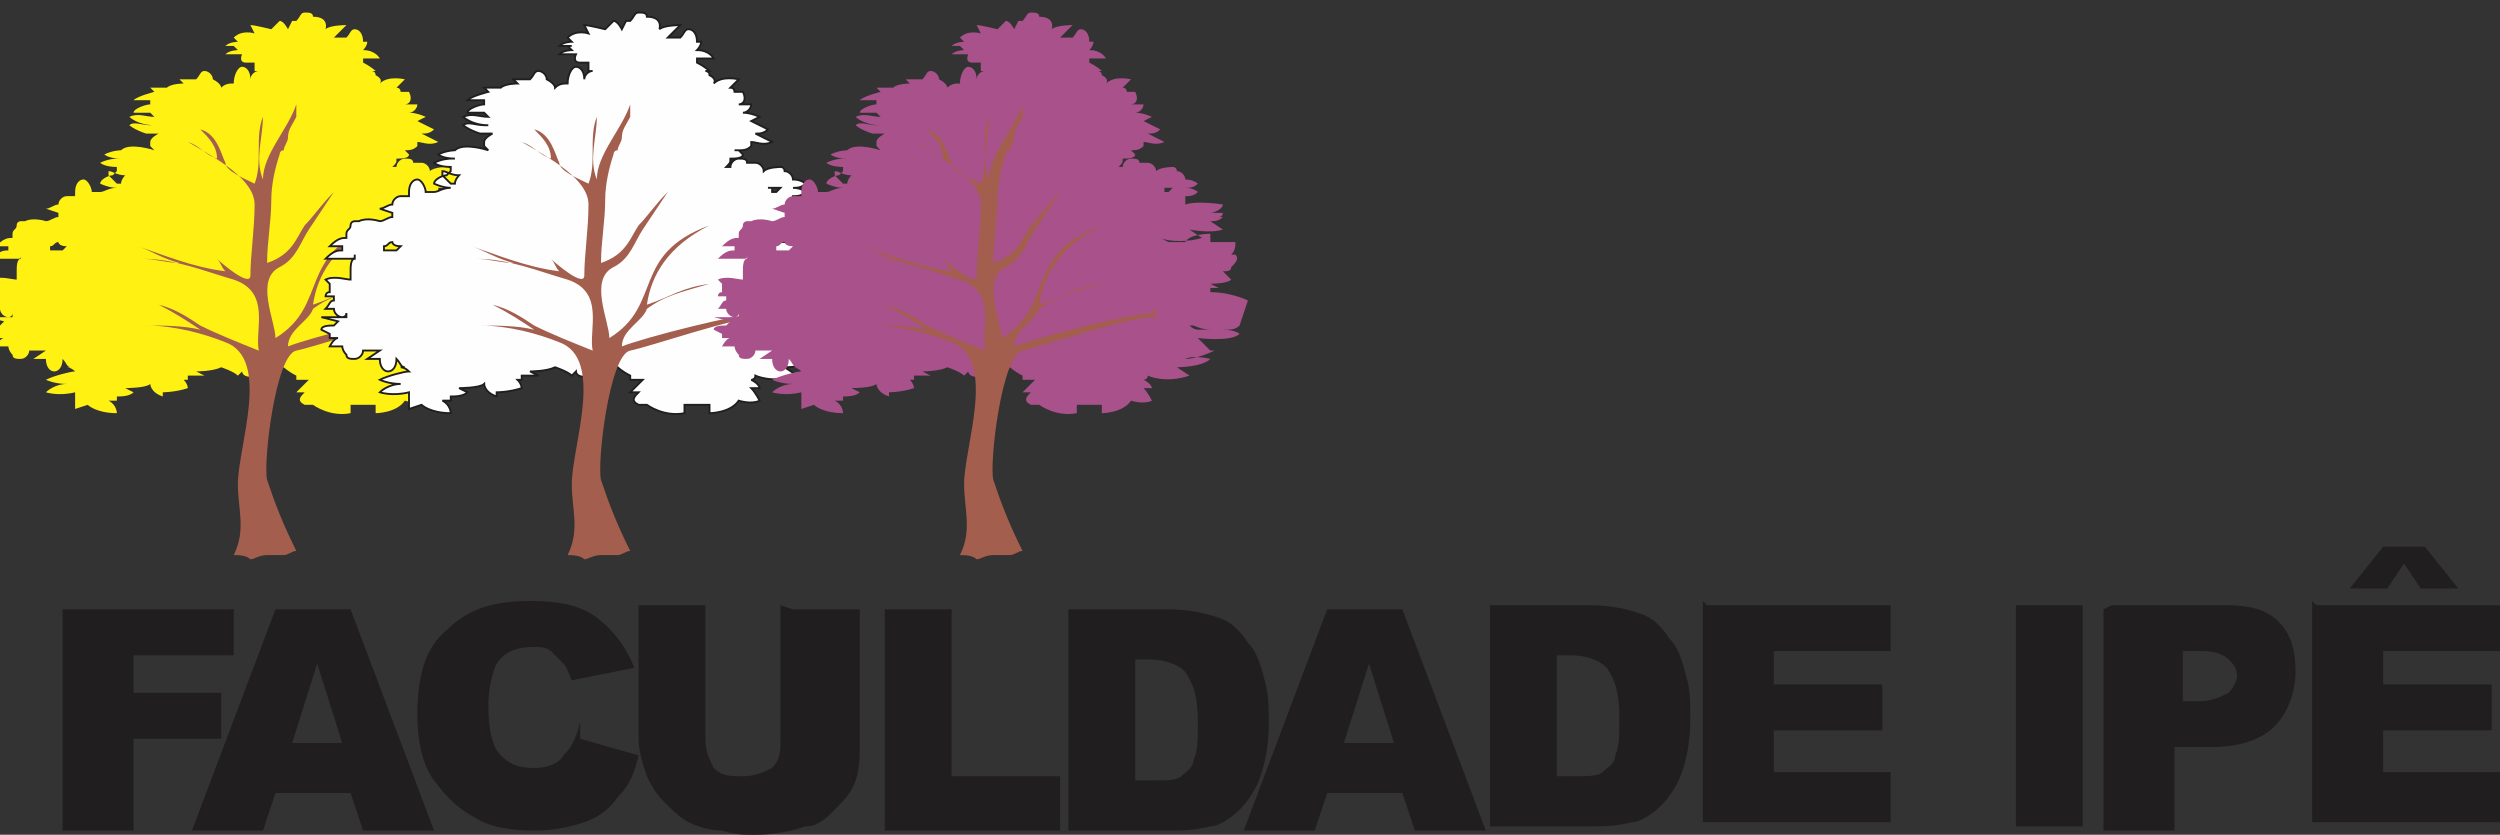
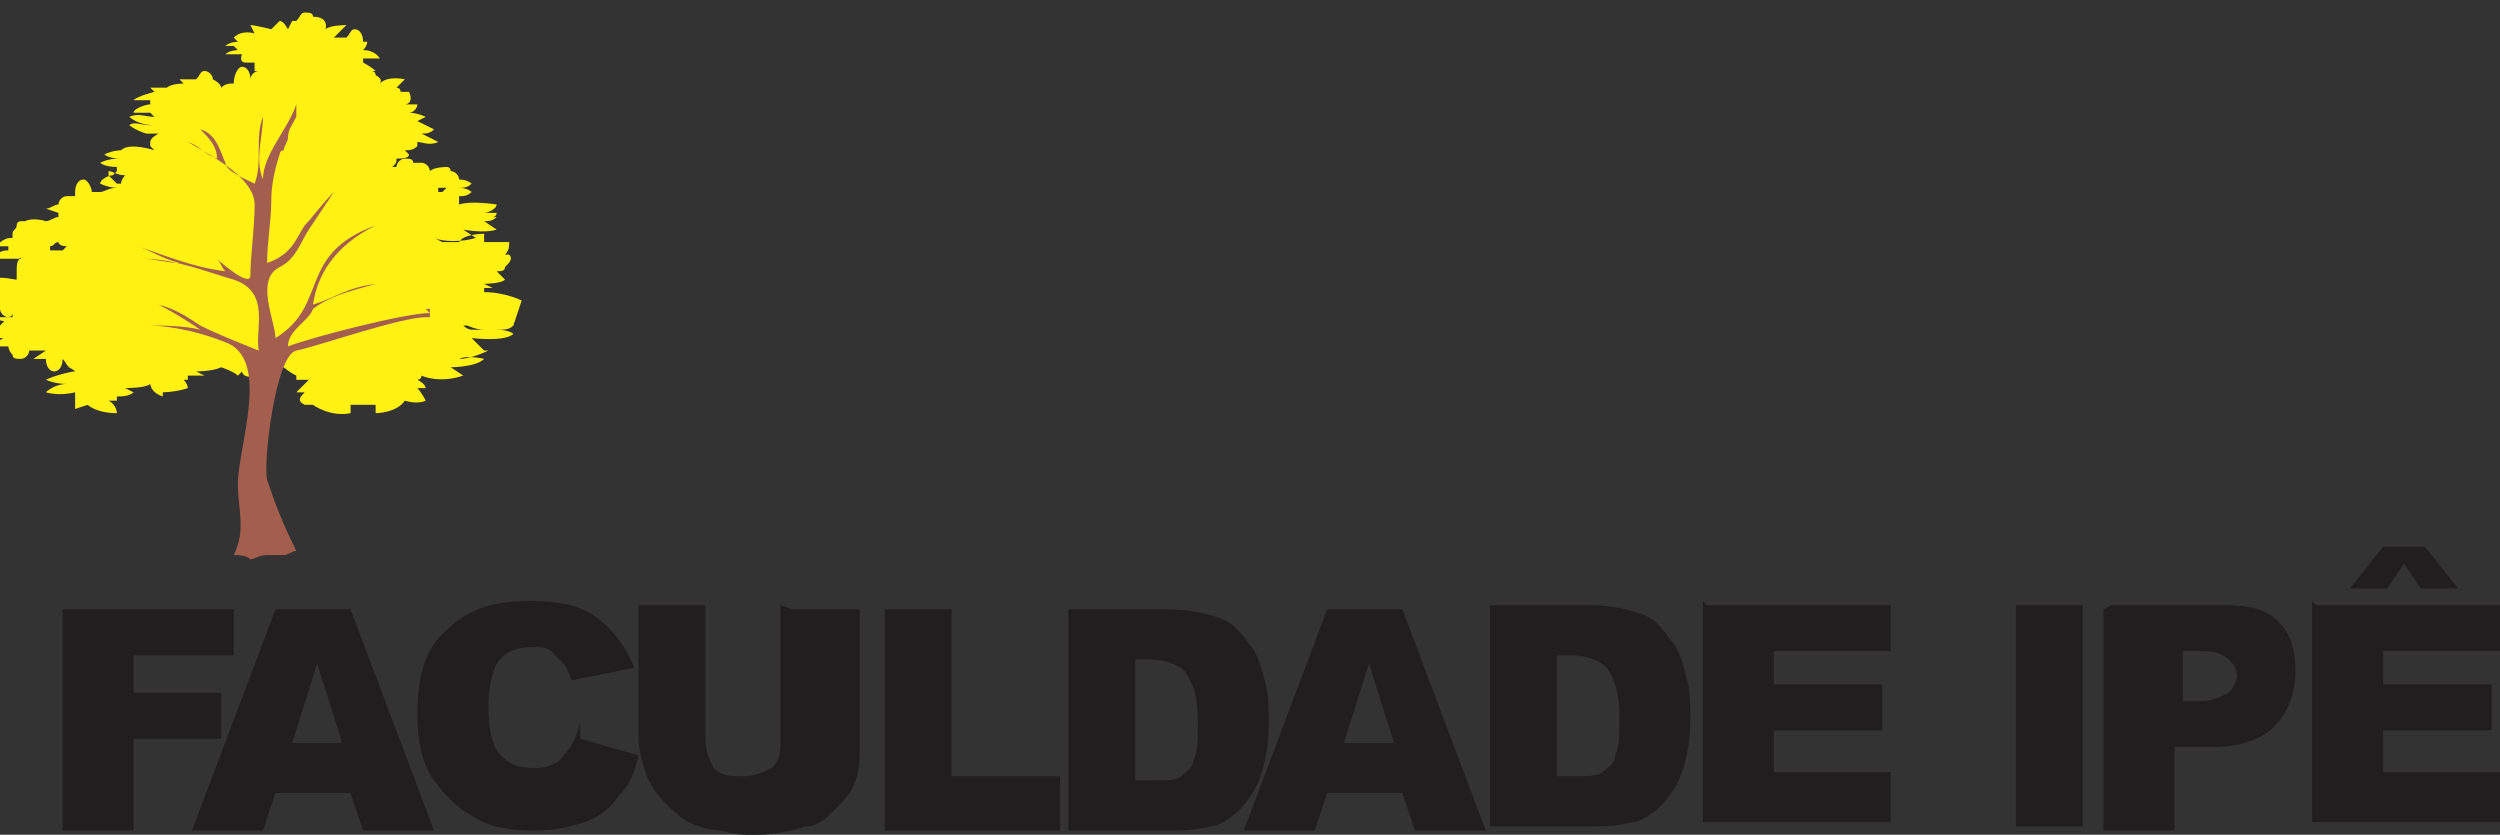
<svg xmlns="http://www.w3.org/2000/svg" xml:space="preserve" width="599px" height="200px" shape-rendering="geometricPrecision" text-rendering="geometricPrecision" image-rendering="optimizeQuality" fill-rule="evenodd" clip-rule="evenodd" viewBox="0 0 599 200">
  <rect x="0" y="0" width="599" height="200" fill="#333333" stroke="none" />
  <g id="Camada_x0020_1">
    <path fill="#201E1E" fill-rule="nonzero" d="M15 146l41 0 0 11 -24 0 0 9 21 0 0 11 -21 0 0 22 -17 0 0 -53zm70 44l-19 0 -3 9 -17 0 20 -53 18 0 20 53 -17 0 -3 -9zm-3 -12l-6 -19 -6 19 12 0zm57 -1l14 4c-1,4 -2,7 -5,10 -2,3 -5,5 -8,6 -3,1 -7,2 -12,2 -6,0 -11,-1 -14,-3 -4,-2 -7,-5 -10,-9 -3,-4 -4,-10 -4,-16 0,-9 2,-16 7,-20 5,-5 11,-7 20,-7 7,0 12,1 16,4 4,3 7,7 9,12l-15 3c-1,-2 -1,-3 -2,-4 -1,-1 -2,-2 -3,-3 -1,-1 -3,-1 -4,-1 -4,0 -7,1 -9,4 -1,2 -2,6 -2,10 0,6 1,10 3,12 2,2 4,3 8,3 3,0 6,-1 7,-3 2,-2 3,-4 4,-8zm51 -31l16 0 0 32c0,3 0,6 -1,9 -1,3 -3,5 -5,7 -2,2 -4,4 -7,4 -3,1 -7,2 -12,2 -3,0 -5,0 -8,-1 -3,0 -6,-1 -8,-2 -2,-1 -4,-3 -6,-5 -2,-2 -3,-4 -4,-6 -1,-3 -2,-6 -2,-9l0 -32 16 0 0 32c0,3 1,5 2,7 2,2 4,2 7,2 3,0 5,-1 7,-2 2,-2 2,-4 2,-7l0 -32zm22 0l16 0 0 40 26 0 0 13 -42 0 0 -53zm44 0l24 0c5,0 9,1 12,2 3,1 5,3 7,6 2,2 3,5 4,9 1,3 1,7 1,10 0,6 -1,10 -2,13 -1,3 -3,6 -5,8 -2,2 -5,4 -7,4 -4,1 -7,1 -10,1l-24 0 0 -53zm16 12l0 29 4 0c3,0 6,0 7,-1 1,-1 3,-2 3,-4 1,-2 1,-5 1,-9 0,-6 -1,-9 -3,-12 -2,-2 -5,-3 -9,-3l-4 0zm65 32l-19 0 -3 9 -17 0 20 -53 18 0 20 53 -17 0 -3 -9zm-3 -12l-6 -19 -6 19 12 0zm23 -33l24 0c5,0 9,1 12,2 3,1 5,3 7,6 2,2 3,5 4,9 1,3 1,7 1,10 0,6 -1,10 -2,13 -1,3 -3,6 -5,8 -2,2 -5,4 -7,4 -4,1 -7,1 -10,1l-24 0 0 -53zm16 12l0 29 4 0c3,0 6,0 7,-1 1,-1 3,-2 3,-4 1,-2 1,-5 1,-9 0,-6 -1,-9 -3,-12 -2,-2 -5,-3 -9,-3l-4 0zm36 -12l44 0 0 11 -28 0 0 8 26 0 0 11 -26 0 0 10 28 0 0 12 -45 0 0 -53zm74 0l16 0 0 53 -16 0 0 -53zm23 0l27 0c6,0 10,1 13,4 3,3 4,7 4,12 0,5 -2,10 -5,13 -3,3 -8,5 -15,5l-9 0 0 20 -17 0 0 -53zm17 23l4 0c3,0 5,-1 7,-2 1,-1 2,-3 2,-4 0,-2 -1,-3 -2,-4 -1,-1 -3,-2 -6,-2l-5 0 0 12zm32 -23l44 0 0 11 -28 0 0 8 26 0 0 11 -26 0 0 10 28 0 0 12 -45 0 0 -53zm16 -14l10 0 8 10 -9 0 -4 -6 -4 6 -9 0 8 -10z" />
    <path fill="#FFF212" d="M113 79c0,0 -1,0 -2,-1 0,0 0,0 1,0 0,0 2,1 4,1 -1,0 -1,0 -2,0zm-84 -35c0,0 -1,0 -1,0 0,0 -1,-1 -2,-2 0,0 0,0 0,-1 1,0 2,1 4,1 0,0 -1,1 -1,2zm-14 16c0,0 0,0 0,0 -1,0 -2,0 -3,0 0,0 0,0 0,-1 1,0 1,-1 2,-1 0,0 0,1 2,1l0 0zm89 -15l2 0 1 0c0,0 -1,1 -1,1 0,0 -1,0 -1,0 0,0 0,0 0,-1zm21 27c0,0 -4,-2 -9,-2l0 -1c1,0 1,0 2,0l-2 -1c0,0 4,0 5,-1l-2 -2c1,0 2,0 2,-1l0 0c1,-1 2,-2 1,-3l-1 0c1,-1 1,-2 1,-3l-6 0 0 -2c0,0 -5,0 -6,2 0,0 -2,0 -4,0 0,0 0,0 0,0l-2 -1c0,0 0,0 0,0 2,1 7,1 10,0l-3 -2c0,0 5,1 8,0l-3 -2c1,0 2,0 3,-1l-1 0c1,0 1,-1 1,-1 0,0 -1,0 -3,0 1,0 3,-1 3,-2 0,0 -6,-1 -9,0l0 -2c1,0 2,0 3,-1 0,0 -1,-1 -3,-1 0,0 0,0 0,0 1,0 2,0 3,-1 0,0 -1,-1 -3,-1 0,-1 -1,-2 -2,-2 0,0 0,-1 -1,-1 0,0 -3,0 -4,1 0,-1 -1,-2 -2,-2 0,0 -1,0 -1,0l-1 0 0 0c0,-1 -1,-1 -2,-1 -1,0 -2,1 -2,2 0,0 -1,0 -1,0 1,-1 1,-1 1,-2 1,0 3,0 3,-1l-1 -1c-1,0 -1,0 -1,0l1 0c1,0 2,0 3,-1 0,0 0,0 0,-1 1,0 3,1 5,0l-4 -2 0 0c1,0 2,0 3,-1l-4 -2 2 -1c0,0 -2,-1 -4,-1 0,0 0,0 0,0 1,0 2,-1 2,-2 0,0 -1,0 -2,0 0,0 0,0 0,0l-1 0 0 0c1,0 2,-1 1,-3l-1 0 0 0c0,0 -1,0 -1,0 0,0 0,-1 -1,-1l2 -2c0,0 -4,-1 -6,1 0,0 1,-1 -1,-2 0,-1 -1,-1 -1,-1l1 0c0,0 -1,-1 -3,-2l0 0c0,0 0,0 0,-1l4 0c0,0 -1,-2 -4,-2l0 0c0,0 1,-1 1,-2l-1 0c0,-2 -1,-3 -2,-3 -1,0 -1,1 -2,2 -1,0 -1,0 -2,0 0,0 -1,0 -1,0l3 -3c0,0 -4,0 -5,1 0,0 1,-3 -3,-3l0 0c0,-1 -1,-1 -2,-1 -1,0 -1,1 -2,2 0,0 -1,0 -1,0l-1 2c0,0 -1,-2 -2,-2l-2 2c0,0 -4,-1 -5,-1l1 2c0,0 -3,-1 -5,1l1 1c0,0 -2,0 -3,1l3 0c0,0 0,0 -1,0l1 1c0,0 -2,0 -3,1l4 0c0,0 -1,2 1,2l2 0 0 1c0,0 0,0 0,0l0 0 0 1c0,0 0,0 1,0 0,0 0,0 0,0 -1,0 -2,1 -2,2l0 0c0,-2 -1,-3 -2,-3 -1,0 -2,2 -2,4 -1,0 -2,0 -3,1 0,0 0,-1 -2,-2 0,-1 -1,-2 -2,-2 -1,0 -1,1 -2,2 -1,0 -3,0 -4,0l1 1c0,0 -3,0 -4,1 -1,0 -3,0 -4,0l1 1c0,0 -4,1 -5,2l4 0 0 1c-1,0 -4,1 -4,2l4 0 1 1c-2,0 -4,-1 -6,0 0,0 2,2 6,2 0,0 0,0 -1,0 -2,0 -4,-1 -5,0 0,0 1,1 4,2 0,0 0,0 0,0l1 0c0,0 1,0 2,0 0,0 -2,1 -2,2 0,0 0,0 0,0l0 0c0,0 0,0 0,1l0 0 1 1c0,0 -6,-2 -8,0 0,0 -2,0 -4,1 0,0 1,1 4,1 0,0 -1,0 -1,0 0,0 -2,0 -4,1 0,0 1,1 4,1 0,0 0,1 0,1l-1 1c0,0 0,0 0,0 -1,0 -3,1 -3,2 0,0 2,1 4,1 -2,0 -3,1 -4,1 0,0 -1,0 -1,0 0,0 -1,0 -1,0 0,-1 -1,-3 -2,-3 -1,0 -2,1 -2,3 0,0 0,1 0,1 0,0 0,0 0,0 -1,0 -2,0 -2,0 0,0 0,0 0,0 -1,0 -2,1 -2,2 -1,0 -2,1 -3,1l3 1c0,0 0,0 0,0 0,0 0,0 0,1 -1,0 -2,1 -3,1l0 0 0 0c0,0 -3,-1 -5,0 0,0 -1,0 -1,0 0,0 -1,0 -1,1l0 0c0,1 -1,1 -1,2 0,0 0,1 0,1 0,0 0,0 0,0 -1,0 -2,0 -4,2 0,0 2,0 3,0 0,0 0,1 0,1 -1,0 -2,0 -4,2 0,0 2,0 5,0 0,0 0,0 1,0 1,0 1,0 1,-1 0,0 0,0 0,0l0 1c-1,0 -1,2 -1,3 0,0 0,1 0,1 0,0 0,0 0,1 -1,0 -4,-1 -6,0l1 1c0,0 0,1 0,2 0,0 0,0 0,0l0 0c-1,0 -1,1 -1,1l2 0c0,0 0,1 0,1 -1,0 -1,1 -2,2l2 0c0,1 1,2 2,2 0,0 1,0 1,-1l0 1c-2,0 -5,0 -6,0l4 1c0,0 0,0 -1,1 -1,0 -3,0 -3,1l2 1c0,0 0,0 0,1l2 0c-1,0 -2,2 -2,2l3 0c0,0 0,1 1,2 0,1 1,1 2,1 1,0 2,-1 2,-2 1,0 2,0 4,0l-3 2c0,0 2,0 3,0 0,0 0,0 0,0 0,2 1,3 2,3 1,0 2,-1 2,-3 0,0 0,0 0,0 0,0 0,0 0,0 1,1 1,2 2,2 0,0 -1,0 -1,0 0,0 1,0 2,1 -1,0 -5,1 -7,2 0,0 2,1 5,1 -2,0 -4,1 -5,2 0,0 3,1 7,0 0,0 0,0 0,1 0,1 0,2 0,3l3 -1c0,0 2,2 7,2 0,0 0,-2 -2,-3 1,0 1,0 2,0 0,0 0,0 0,-1 1,0 3,0 4,-1l-2 -1c0,0 5,0 6,-1 0,0 0,2 3,3l0 -1c0,0 3,0 6,-1 0,0 0,-1 -1,-2 0,0 0,0 1,0 0,0 0,0 0,-1 1,0 2,0 4,0l-2 -1c0,0 4,0 6,-1 0,0 3,1 4,2l1 -1c0,0 0,2 4,1 0,0 2,0 6,-2 0,0 1,1 3,2 0,0 0,0 0,1l3 0c0,0 -2,2 -3,3l1 0c0,0 0,0 1,0l0 0c-1,1 -2,2 0,3l2 0c0,0 4,3 9,2l0 -2c0,0 4,0 6,0l0 2c0,0 5,0 7,-3 0,0 3,1 5,0 0,0 -1,-2 -2,-3 1,0 2,0 2,0 0,0 0,-1 -2,-2 0,0 1,0 1,-1 0,0 4,2 10,0l-3 -2c0,0 6,0 8,-2 0,0 -4,-1 -6,0 0,0 0,0 0,0 2,0 5,-1 7,-2 0,0 -1,0 -2,0 0,0 0,0 1,0l-3 -3c0,0 8,1 10,-1 0,0 -1,-1 -4,-1 2,0 3,0 4,-1z" />
    <path fill="#A45E4D" d="M103 75c0,0 0,0 0,-1 0,0 -1,0 -1,0l1 1c-6,0 -29,6 -34,8 0,-4 5,-6 6,-9 4,-3 8,-4 15,-6 -7,1 -9,3 -15,5 1,-7 5,-14 15,-19 -19,7 -11,19 -24,27 0,-4 -5,-14 1,-17 4,-2 5,-6 7,-9 2,-3 4,-6 6,-9 0,0 0,0 0,0 -3,3 -5,6 -7,8 -2,3 -3,7 -9,9 0,-5 1,-10 1,-15 0,-4 1,-8 2,-11 0,0 0,-1 1,-1 0,-1 1,-2 1,-3 0,-2 1,-3 2,-5 0,-1 0,-2 0,-3 -2,6 -8,12 -8,18 -2,-5 0,-10 0,-15 -2,5 0,11 -2,16 -2,-1 -7,-3 -7,-5 -1,-2 -2,-7 -6,-8 2,2 4,4 4,7 -3,-1 -4,-3 -7,-4 7,4 16,9 16,15 0,6 -1,12 -1,17 0,0 0,0 0,0 0,3 -7,-3 -8,-4 1,1 1,2 2,3 -8,-1 -15,-4 -21,-6 3,1 6,3 10,4 -3,0 -6,-1 -9,-1 8,0 15,3 22,5 9,3 5,12 6,17 -5,-2 -10,-4 -14,-6 -3,-2 -6,-4 -10,-5 4,2 7,4 10,6 -4,-1 -9,-1 -13,-1 7,0 14,2 19,4 11,4 3,25 3,34 0,6 2,11 -1,17 0,0 0,0 0,0 1,0 3,0 4,1 1,0 2,-1 4,-1 1,0 2,0 3,0 0,0 1,0 1,0 1,0 2,-1 3,-1 0,0 0,0 0,0 -3,-6 -5,-11 -7,-17 -1,-4 2,-30 7,-31 5,-1 25,-8 31,-8 0,0 1,0 1,0 0,0 0,0 0,-1z" />
-     <path fill="#FEFEFE" stroke="#201E1E" stroke-width="0.451" d="M193 79c0,0 -1,0 -2,-1 0,0 0,0 1,0 0,0 2,1 4,1 -1,0 -1,0 -2,0zm-84 -35c0,0 -1,0 -1,0 0,0 -1,-1 -2,-2 0,0 0,0 0,-1 1,0 2,1 4,1 0,0 -1,1 -1,2zm-14 16c0,0 0,0 0,0 -1,0 -2,0 -3,0 0,0 0,0 0,-1 1,0 1,-1 2,-1 0,0 0,1 2,1l0 0zm89 -15l2 0 1 0c0,0 -1,1 -1,1 0,0 -1,0 -1,0 0,0 0,0 0,-1zm21 27c0,0 -4,-2 -9,-2l0 -1c1,0 1,0 2,0l-2 -1c0,0 4,0 5,-1l-2 -2c1,0 2,0 2,-1l0 0c1,-1 2,-2 1,-3l-1 0c1,-1 1,-2 1,-3l-6 0 0 -2c0,0 -5,0 -6,2 0,0 -2,0 -4,0 0,0 0,0 0,0l-2 -1c0,0 0,0 0,0 2,1 7,1 10,0l-3 -2c0,0 5,1 8,0l-3 -2c1,0 2,0 3,-1l-1 0c1,0 1,-1 1,-1 0,0 -1,0 -3,0 1,0 3,-1 3,-2 0,0 -6,-1 -9,0l0 -2c1,0 2,0 3,-1 0,0 -1,-1 -3,-1 0,0 0,0 0,0 1,0 2,0 3,-1 0,0 -1,-1 -3,-1 0,-1 -1,-2 -2,-2 0,0 0,-1 -1,-1 0,0 -3,0 -4,1 0,-1 -1,-2 -2,-2 0,0 -1,0 -1,0l-1 0 0 0c0,-1 -1,-1 -2,-1 -1,0 -2,1 -2,2 0,0 -1,0 -1,0 1,-1 1,-1 1,-2 1,0 3,0 3,-1l-1 -1c-1,0 -1,0 -1,0l1 0c1,0 2,0 3,-1 0,0 0,0 0,-1 1,0 3,1 5,0l-4 -2 0 0c1,0 2,0 3,-1l-4 -2 2 -1c0,0 -2,-1 -4,-1 0,0 0,0 0,0 1,0 2,-1 2,-2 0,0 -1,0 -2,0 0,0 0,0 0,0l-1 0 0 0c1,0 2,-1 1,-3l-1 0 0 0c0,0 -1,0 -1,0 0,0 0,-1 -1,-1l2 -2c0,0 -4,-1 -6,1 0,0 1,-1 -1,-2 0,-1 -1,-1 -1,-1l1 0c0,0 -1,-1 -3,-2l0 0c0,0 0,0 0,-1l4 0c0,0 -1,-2 -4,-2l0 0c0,0 1,-1 1,-2l-1 0c0,-2 -1,-3 -2,-3 -1,0 -1,1 -2,2 -1,0 -1,0 -2,0 0,0 -1,0 -1,0l3 -3c0,0 -4,0 -5,1 0,0 1,-3 -3,-3l0 0c0,-1 -1,-1 -2,-1 -1,0 -1,1 -2,2 0,0 -1,0 -1,0l-1 2c0,0 -1,-2 -2,-2l-2 2c0,0 -4,-1 -5,-1l1 2c0,0 -3,-1 -5,1l1 1c0,0 -2,0 -3,1l3 0c0,0 0,0 -1,0l1 1c0,0 -2,0 -3,1l4 0c0,0 -1,2 1,2l2 0 0 1c0,0 0,0 0,0l0 0 0 1c0,0 0,0 1,0 0,0 0,0 0,0 -1,0 -2,1 -2,2l0 0c0,-2 -1,-3 -2,-3 -1,0 -2,2 -2,4 -1,0 -2,0 -3,1 0,0 0,-1 -2,-2 0,-1 -1,-2 -2,-2 -1,0 -1,1 -2,2 -1,0 -3,0 -4,0l1 1c0,0 -3,0 -4,1 -1,0 -3,0 -4,0l1 1c0,0 -4,1 -5,2l4 0 0 1c-1,0 -4,1 -4,2l4 0 1 1c-2,0 -4,-1 -6,0 0,0 2,2 6,2 0,0 0,0 -1,0 -2,0 -4,-1 -5,0 0,0 1,1 4,2 0,0 0,0 0,0l1 0c0,0 1,0 2,0 0,0 -2,1 -2,2 0,0 0,0 0,0l0 0c0,0 0,0 0,1l0 0 1 1c0,0 -6,-2 -8,0 0,0 -2,0 -4,1 0,0 1,1 4,1 0,0 -1,0 -1,0 0,0 -2,0 -4,1 0,0 1,1 4,1 0,0 0,1 0,1l-1 1c0,0 0,0 0,0 -1,0 -3,1 -3,2 0,0 2,1 4,1 -2,0 -3,1 -4,1 0,0 -1,0 -1,0 0,0 -1,0 -1,0 0,-1 -1,-3 -2,-3 -1,0 -2,1 -2,3 0,0 0,1 0,1 0,0 0,0 0,0 -1,0 -2,0 -2,0 0,0 0,0 0,0 -1,0 -2,1 -2,2 -1,0 -2,1 -3,1l3 1c0,0 0,0 0,0 0,0 0,0 0,1 -1,0 -2,1 -3,1l0 0 0 0c0,0 -3,-1 -5,0 0,0 -1,0 -1,0 0,0 -1,0 -1,1l0 0c0,1 -1,1 -1,2 0,0 0,1 0,1 0,0 0,0 0,0 -1,0 -2,0 -4,2 0,0 2,0 3,0 0,0 0,1 0,1 -1,0 -2,0 -4,2 0,0 2,0 5,0 0,0 0,0 1,0 1,0 1,0 1,-1 0,0 0,0 0,0l0 1c-1,0 -1,2 -1,3 0,0 0,1 0,1 0,0 0,0 0,1 -1,0 -4,-1 -6,0l1 1c0,0 0,1 0,2 0,0 0,0 0,0l0 0c-1,0 -1,1 -1,1l2 0c0,0 0,1 0,1 -1,0 -1,1 -2,2l2 0c0,1 1,2 2,2 0,0 1,0 1,-1l0 1c-2,0 -5,0 -6,0l4 1c0,0 0,0 -1,1 -1,0 -3,0 -3,1l2 1c0,0 0,0 0,1l2 0c-1,0 -2,2 -2,2l3 0c0,0 0,1 1,2 0,1 1,1 2,1 1,0 2,-1 2,-2 1,0 2,0 4,0l-3 2c0,0 2,0 3,0 0,0 0,0 0,0 0,2 1,3 2,3 1,0 2,-1 2,-3 0,0 0,0 0,0 0,0 0,0 0,0 1,1 1,2 2,2 0,0 -1,0 -1,0 0,0 1,0 2,1 -1,0 -5,1 -7,2 0,0 2,1 5,1 -2,0 -4,1 -5,2 0,0 3,1 7,0 0,0 0,0 0,1 0,1 0,2 0,3l3 -1c0,0 2,2 7,2 0,0 0,-2 -2,-3 1,0 1,0 2,0 0,0 0,0 0,-1 1,0 3,0 4,-1l-2 -1c0,0 5,0 6,-1 0,0 0,2 3,3l0 -1c0,0 3,0 6,-1 0,0 0,-1 -1,-2 0,0 0,0 1,0 0,0 0,0 0,-1 1,0 2,0 4,0l-2 -1c0,0 4,0 6,-1 0,0 3,1 4,2l1 -1c0,0 0,2 4,1 0,0 2,0 6,-2 0,0 1,1 3,2 0,0 0,0 0,1l3 0c0,0 -2,2 -3,3l1 0c0,0 0,0 1,0l0 0c-1,1 -2,2 0,3l2 0c0,0 4,3 9,2l0 -2c0,0 4,0 6,0l0 2c0,0 5,0 7,-3 0,0 3,1 5,0 0,0 -1,-2 -2,-3 1,0 2,0 2,0 0,0 0,-1 -2,-2 0,0 1,0 1,-1 0,0 4,2 10,0l-3 -2c0,0 6,0 8,-2 0,0 -4,-1 -6,0 0,0 0,0 0,0 2,0 5,-1 7,-2 0,0 -1,0 -2,0 0,0 0,0 1,0l-3 -3c0,0 8,1 10,-1 0,0 -1,-1 -4,-1 2,0 3,0 4,-1z" />
-     <path fill="#A45E4D" d="M183 75c0,0 0,0 0,-1 0,0 -1,0 -1,0l1 1c-6,0 -29,6 -34,8 0,-4 5,-6 6,-9 4,-3 8,-4 15,-6 -7,1 -9,3 -15,5 1,-7 5,-14 15,-19 -19,7 -11,19 -24,27 0,-4 -5,-14 1,-17 4,-2 5,-6 7,-9 2,-3 4,-6 6,-9 0,0 0,0 0,0 -3,3 -5,6 -7,8 -2,3 -3,7 -9,9 0,-5 1,-10 1,-15 0,-4 1,-8 2,-11 0,0 0,-1 1,-1 0,-1 1,-2 1,-3 0,-2 1,-3 2,-5 0,-1 0,-2 0,-3 -2,6 -8,12 -8,18 -2,-5 0,-10 0,-15 -2,5 0,11 -2,16 -2,-1 -7,-3 -7,-5 -1,-2 -2,-7 -6,-8 2,2 4,4 4,7 -3,-1 -4,-3 -7,-4 7,4 16,9 16,15 0,6 -1,12 -1,17 0,0 0,0 0,0 0,3 -7,-3 -8,-4 1,1 1,2 2,3 -8,-1 -15,-4 -21,-6 3,1 6,3 10,4 -3,0 -6,-1 -9,-1 8,0 15,3 22,5 9,3 5,12 6,17 -5,-2 -10,-4 -14,-6 -3,-2 -6,-4 -10,-5 4,2 7,4 10,6 -4,-1 -9,-1 -13,-1 7,0 14,2 19,4 11,4 3,25 3,34 0,6 2,11 -1,17 0,0 0,0 0,0 1,0 3,0 4,1 1,0 2,-1 4,-1 1,0 2,0 3,0 0,0 1,0 1,0 1,0 2,-1 3,-1 0,0 0,0 0,0 -3,-6 -5,-11 -7,-17 -1,-4 2,-30 7,-31 5,-1 25,-8 31,-8 0,0 1,0 1,0 0,0 0,0 0,-1z" />
-     <path fill="#A8518A" d="M287 79c0,0 -1,0 -2,-1 0,0 0,0 1,0 0,0 2,1 4,1 -1,0 -1,0 -2,0zm-84 -35c0,0 -1,0 -1,0 0,0 -1,-1 -2,-2 0,0 0,0 0,-1 1,0 2,1 4,1 0,0 -1,1 -1,2zm-14 16c0,0 0,0 0,0 -1,0 -2,0 -3,0 0,0 0,0 0,-1 1,0 1,-1 2,-1 0,0 0,1 2,1l0 0zm89 -15l2 0 1 0c0,0 -1,1 -1,1 0,0 -1,0 -1,0 0,0 0,0 0,-1zm21 27c0,0 -4,-2 -9,-2l0 -1c1,0 1,0 2,0l-2 -1c0,0 4,0 5,-1l-2 -2c1,0 2,0 2,-1l0 0c1,-1 2,-2 1,-3l-1 0c1,-1 1,-2 1,-3l-6 0 0 -2c0,0 -5,0 -6,2 0,0 -2,0 -4,0 0,0 0,0 0,0l-2 -1c0,0 0,0 0,0 2,1 7,1 10,0l-3 -2c0,0 5,1 8,0l-3 -2c1,0 2,0 3,-1l-1 0c1,0 1,-1 1,-1 0,0 -1,0 -3,0 1,0 3,-1 3,-2 0,0 -6,-1 -9,0l0 -2c1,0 2,0 3,-1 0,0 -1,-1 -3,-1 0,0 0,0 0,0 1,0 2,0 3,-1 0,0 -1,-1 -3,-1 0,-1 -1,-2 -2,-2 0,0 0,-1 -1,-1 0,0 -3,0 -4,1 0,-1 -1,-2 -2,-2 0,0 -1,0 -1,0l-1 0 0 0c0,-1 -1,-1 -2,-1 -1,0 -2,1 -2,2 0,0 -1,0 -1,0 1,-1 1,-1 1,-2 1,0 3,0 3,-1l-1 -1c-1,0 -1,0 -1,0l1 0c1,0 2,0 3,-1 0,0 0,0 0,-1 1,0 3,1 5,0l-4 -2 0 0c1,0 2,0 3,-1l-4 -2 2 -1c0,0 -2,-1 -4,-1 0,0 0,0 0,0 1,0 2,-1 2,-2 0,0 -1,0 -2,0 0,0 0,0 0,0l-1 0 0 0c1,0 2,-1 1,-3l-1 0 0 0c0,0 -1,0 -1,0 0,0 0,-1 -1,-1l2 -2c0,0 -4,-1 -6,1 0,0 1,-1 -1,-2 0,-1 -1,-1 -1,-1l1 0c0,0 -1,-1 -3,-2l0 0c0,0 0,0 0,-1l4 0c0,0 -1,-2 -4,-2l0 0c0,0 1,-1 1,-2l-1 0c0,-2 -1,-3 -2,-3 -1,0 -1,1 -2,2 -1,0 -1,0 -2,0 0,0 -1,0 -1,0l3 -3c0,0 -4,0 -5,1 0,0 1,-3 -3,-3l0 0c0,-1 -1,-1 -2,-1 -1,0 -1,1 -2,2 0,0 -1,0 -1,0l-1 2c0,0 -1,-2 -2,-2l-2 2c0,0 -4,-1 -5,-1l1 2c0,0 -3,-1 -5,1l1 1c0,0 -2,0 -3,1l3 0c0,0 0,0 -1,0l1 1c0,0 -2,0 -3,1l4 0c0,0 -1,2 1,2l2 0 0 1c0,0 0,0 0,0l0 0 0 1c0,0 0,0 1,0 0,0 0,0 0,0 -1,0 -2,1 -2,2l0 0c0,-2 -1,-3 -2,-3 -1,0 -2,2 -2,4 -1,0 -2,0 -3,1 0,0 0,-1 -2,-2 0,-1 -1,-2 -2,-2 -1,0 -1,1 -2,2 -1,0 -3,0 -4,0l1 1c0,0 -3,0 -4,1 -1,0 -3,0 -4,0l1 1c0,0 -4,1 -5,2l4 0 0 1c-1,0 -4,1 -4,2l4 0 1 1c-2,0 -4,-1 -6,0 0,0 2,2 6,2 0,0 0,0 -1,0 -2,0 -4,-1 -5,0 0,0 1,1 4,2 0,0 0,0 0,0l1 0c0,0 1,0 2,0 0,0 -2,1 -2,2 0,0 0,0 0,0l0 0c0,0 0,0 0,1l0 0 1 1c0,0 -6,-2 -8,0 0,0 -2,0 -4,1 0,0 1,1 4,1 0,0 -1,0 -1,0 0,0 -2,0 -4,1 0,0 1,1 4,1 0,0 0,1 0,1l-1 1c0,0 0,0 0,0 -1,0 -3,1 -3,2 0,0 2,1 4,1 -2,0 -3,1 -4,1 0,0 -1,0 -1,0 0,0 -1,0 -1,0 0,-1 -1,-3 -2,-3 -1,0 -2,1 -2,3 0,0 0,1 0,1 0,0 0,0 0,0 -1,0 -2,0 -2,0 0,0 0,0 0,0 -1,0 -2,1 -2,2 -1,0 -2,1 -3,1l3 1c0,0 0,0 0,0 0,0 0,0 0,1 -1,0 -2,1 -3,1l0 0 0 0c0,0 -3,-1 -5,0 0,0 -1,0 -1,0 0,0 -1,0 -1,1l0 0c0,1 -1,1 -1,2 0,0 0,1 0,1 0,0 0,0 0,0 -1,0 -2,0 -4,2 0,0 2,0 3,0 0,0 0,1 0,1 -1,0 -2,0 -4,2 0,0 2,0 5,0 0,0 0,0 1,0 1,0 1,0 1,-1 0,0 0,0 0,0l0 1c-1,0 -1,2 -1,3 0,0 0,1 0,1 0,0 0,0 0,1 -1,0 -4,-1 -6,0l1 1c0,0 0,1 0,2 0,0 0,0 0,0l0 0c-1,0 -1,1 -1,1l2 0c0,0 0,1 0,1 -1,0 -1,1 -2,2l2 0c0,1 1,2 2,2 0,0 1,0 1,-1l0 1c-2,0 -5,0 -6,0l4 1c0,0 0,0 -1,1 -1,0 -3,0 -3,1l2 1c0,0 0,0 0,1l2 0c-1,0 -2,2 -2,2l3 0c0,0 0,1 1,2 0,1 1,1 2,1 1,0 2,-1 2,-2 1,0 2,0 4,0l-3 2c0,0 2,0 3,0 0,0 0,0 0,0 0,2 1,3 2,3 1,0 2,-1 2,-3 0,0 0,0 0,0 0,0 0,0 0,0 1,1 1,2 2,2 0,0 -1,0 -1,0 0,0 1,0 2,1 -1,0 -5,1 -7,2 0,0 2,1 5,1 -2,0 -4,1 -5,2 0,0 3,1 7,0 0,0 0,0 0,1 0,1 0,2 0,3l3 -1c0,0 2,2 7,2 0,0 0,-2 -2,-3 1,0 1,0 2,0 0,0 0,0 0,-1 1,0 3,0 4,-1l-2 -1c0,0 5,0 6,-1 0,0 0,2 3,3l0 -1c0,0 3,0 6,-1 0,0 0,-1 -1,-2 0,0 0,0 1,0 0,0 0,0 0,-1 1,0 2,0 4,0l-2 -1c0,0 4,0 6,-1 0,0 3,1 4,2l1 -1c0,0 0,2 4,1 0,0 2,0 6,-2 0,0 1,1 3,2 0,0 0,0 0,1l3 0c0,0 -2,2 -3,3l1 0c0,0 0,0 1,0l0 0c-1,1 -2,2 0,3l2 0c0,0 4,3 9,2l0 -2c0,0 4,0 6,0l0 2c0,0 5,0 7,-3 0,0 3,1 5,0 0,0 -1,-2 -2,-3 1,0 2,0 2,0 0,0 0,-1 -2,-2 0,0 1,0 1,-1 0,0 4,2 10,0l-3 -2c0,0 6,0 8,-2 0,0 -4,-1 -6,0 0,0 0,0 0,0 2,0 5,-1 7,-2 0,0 -1,0 -2,0 0,0 0,0 1,0l-3 -3c0,0 8,1 10,-1 0,0 -1,-1 -4,-1 2,0 3,0 4,-1z" />
-     <path fill="#A45E4D" d="M277 75c0,0 0,0 0,-1 0,0 -1,0 -1,0l1 1c-6,0 -29,6 -34,8 0,-4 5,-6 6,-9 4,-3 8,-4 15,-6 -7,1 -9,3 -15,5 1,-7 5,-14 15,-19 -19,7 -11,19 -24,27 0,-4 -5,-14 1,-17 4,-2 5,-6 7,-9 2,-3 4,-6 6,-9 0,0 0,0 0,0 -3,3 -5,6 -7,8 -2,3 -3,7 -9,9 0,-5 1,-10 1,-15 0,-4 1,-8 2,-11 0,0 0,-1 1,-1 0,-1 1,-2 1,-3 0,-2 1,-3 2,-5 0,-1 0,-2 0,-3 -2,6 -8,12 -8,18 -2,-5 0,-10 0,-15 -2,5 0,11 -2,16 -2,-1 -7,-3 -7,-5 -1,-2 -2,-7 -6,-8 2,2 4,4 4,7 -3,-1 -4,-3 -7,-4 7,4 16,9 16,15 0,6 -1,12 -1,17 0,0 0,0 0,0 0,3 -7,-3 -8,-4 1,1 1,2 2,3 -8,-1 -15,-4 -21,-6 3,1 6,3 10,4 -3,0 -6,-1 -9,-1 8,0 15,3 22,5 9,3 5,12 6,17 -5,-2 -10,-4 -14,-6 -3,-2 -6,-4 -10,-5 4,2 7,4 10,6 -4,-1 -9,-1 -13,-1 7,0 14,2 19,4 11,4 3,25 3,34 0,6 2,11 -1,17 0,0 0,0 0,0 1,0 3,0 4,1 1,0 2,-1 4,-1 1,0 2,0 3,0 0,0 1,0 1,0 1,0 2,-1 3,-1 0,0 0,0 0,0 -3,-6 -5,-11 -7,-17 -1,-4 2,-30 7,-31 5,-1 25,-8 31,-8 0,0 1,0 1,0 0,0 0,0 0,-1z" />
  </g>
</svg>